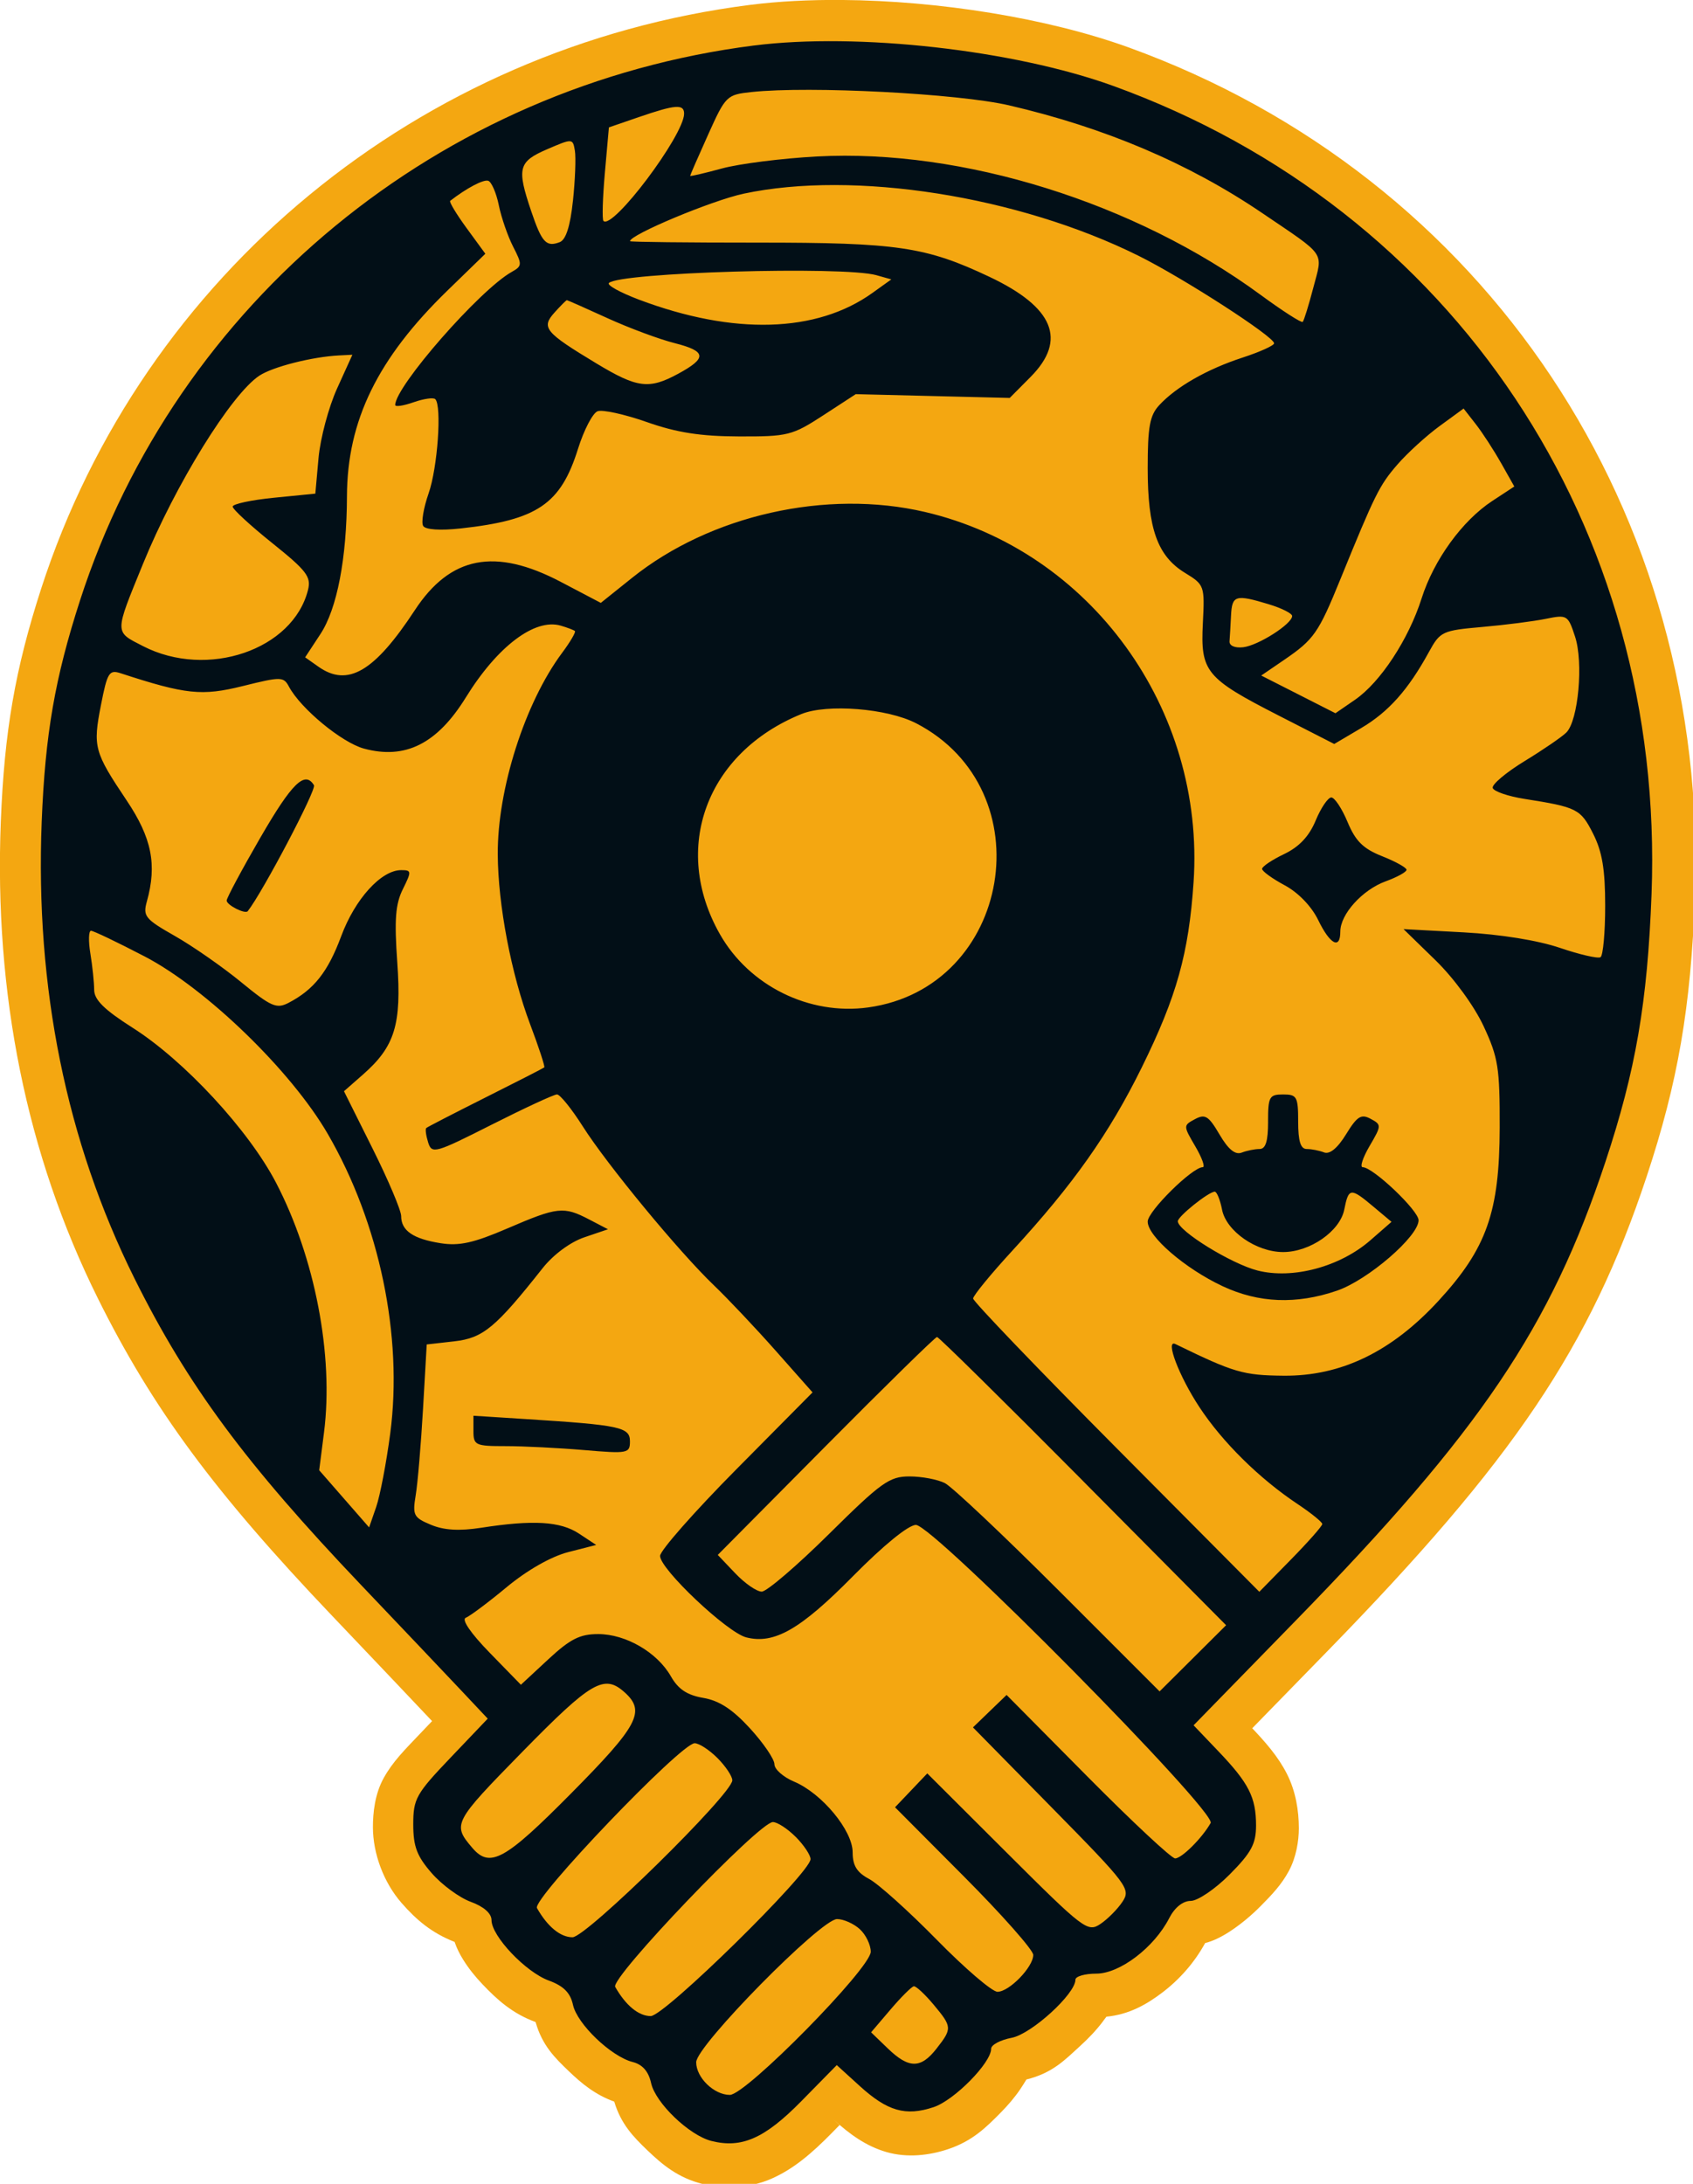
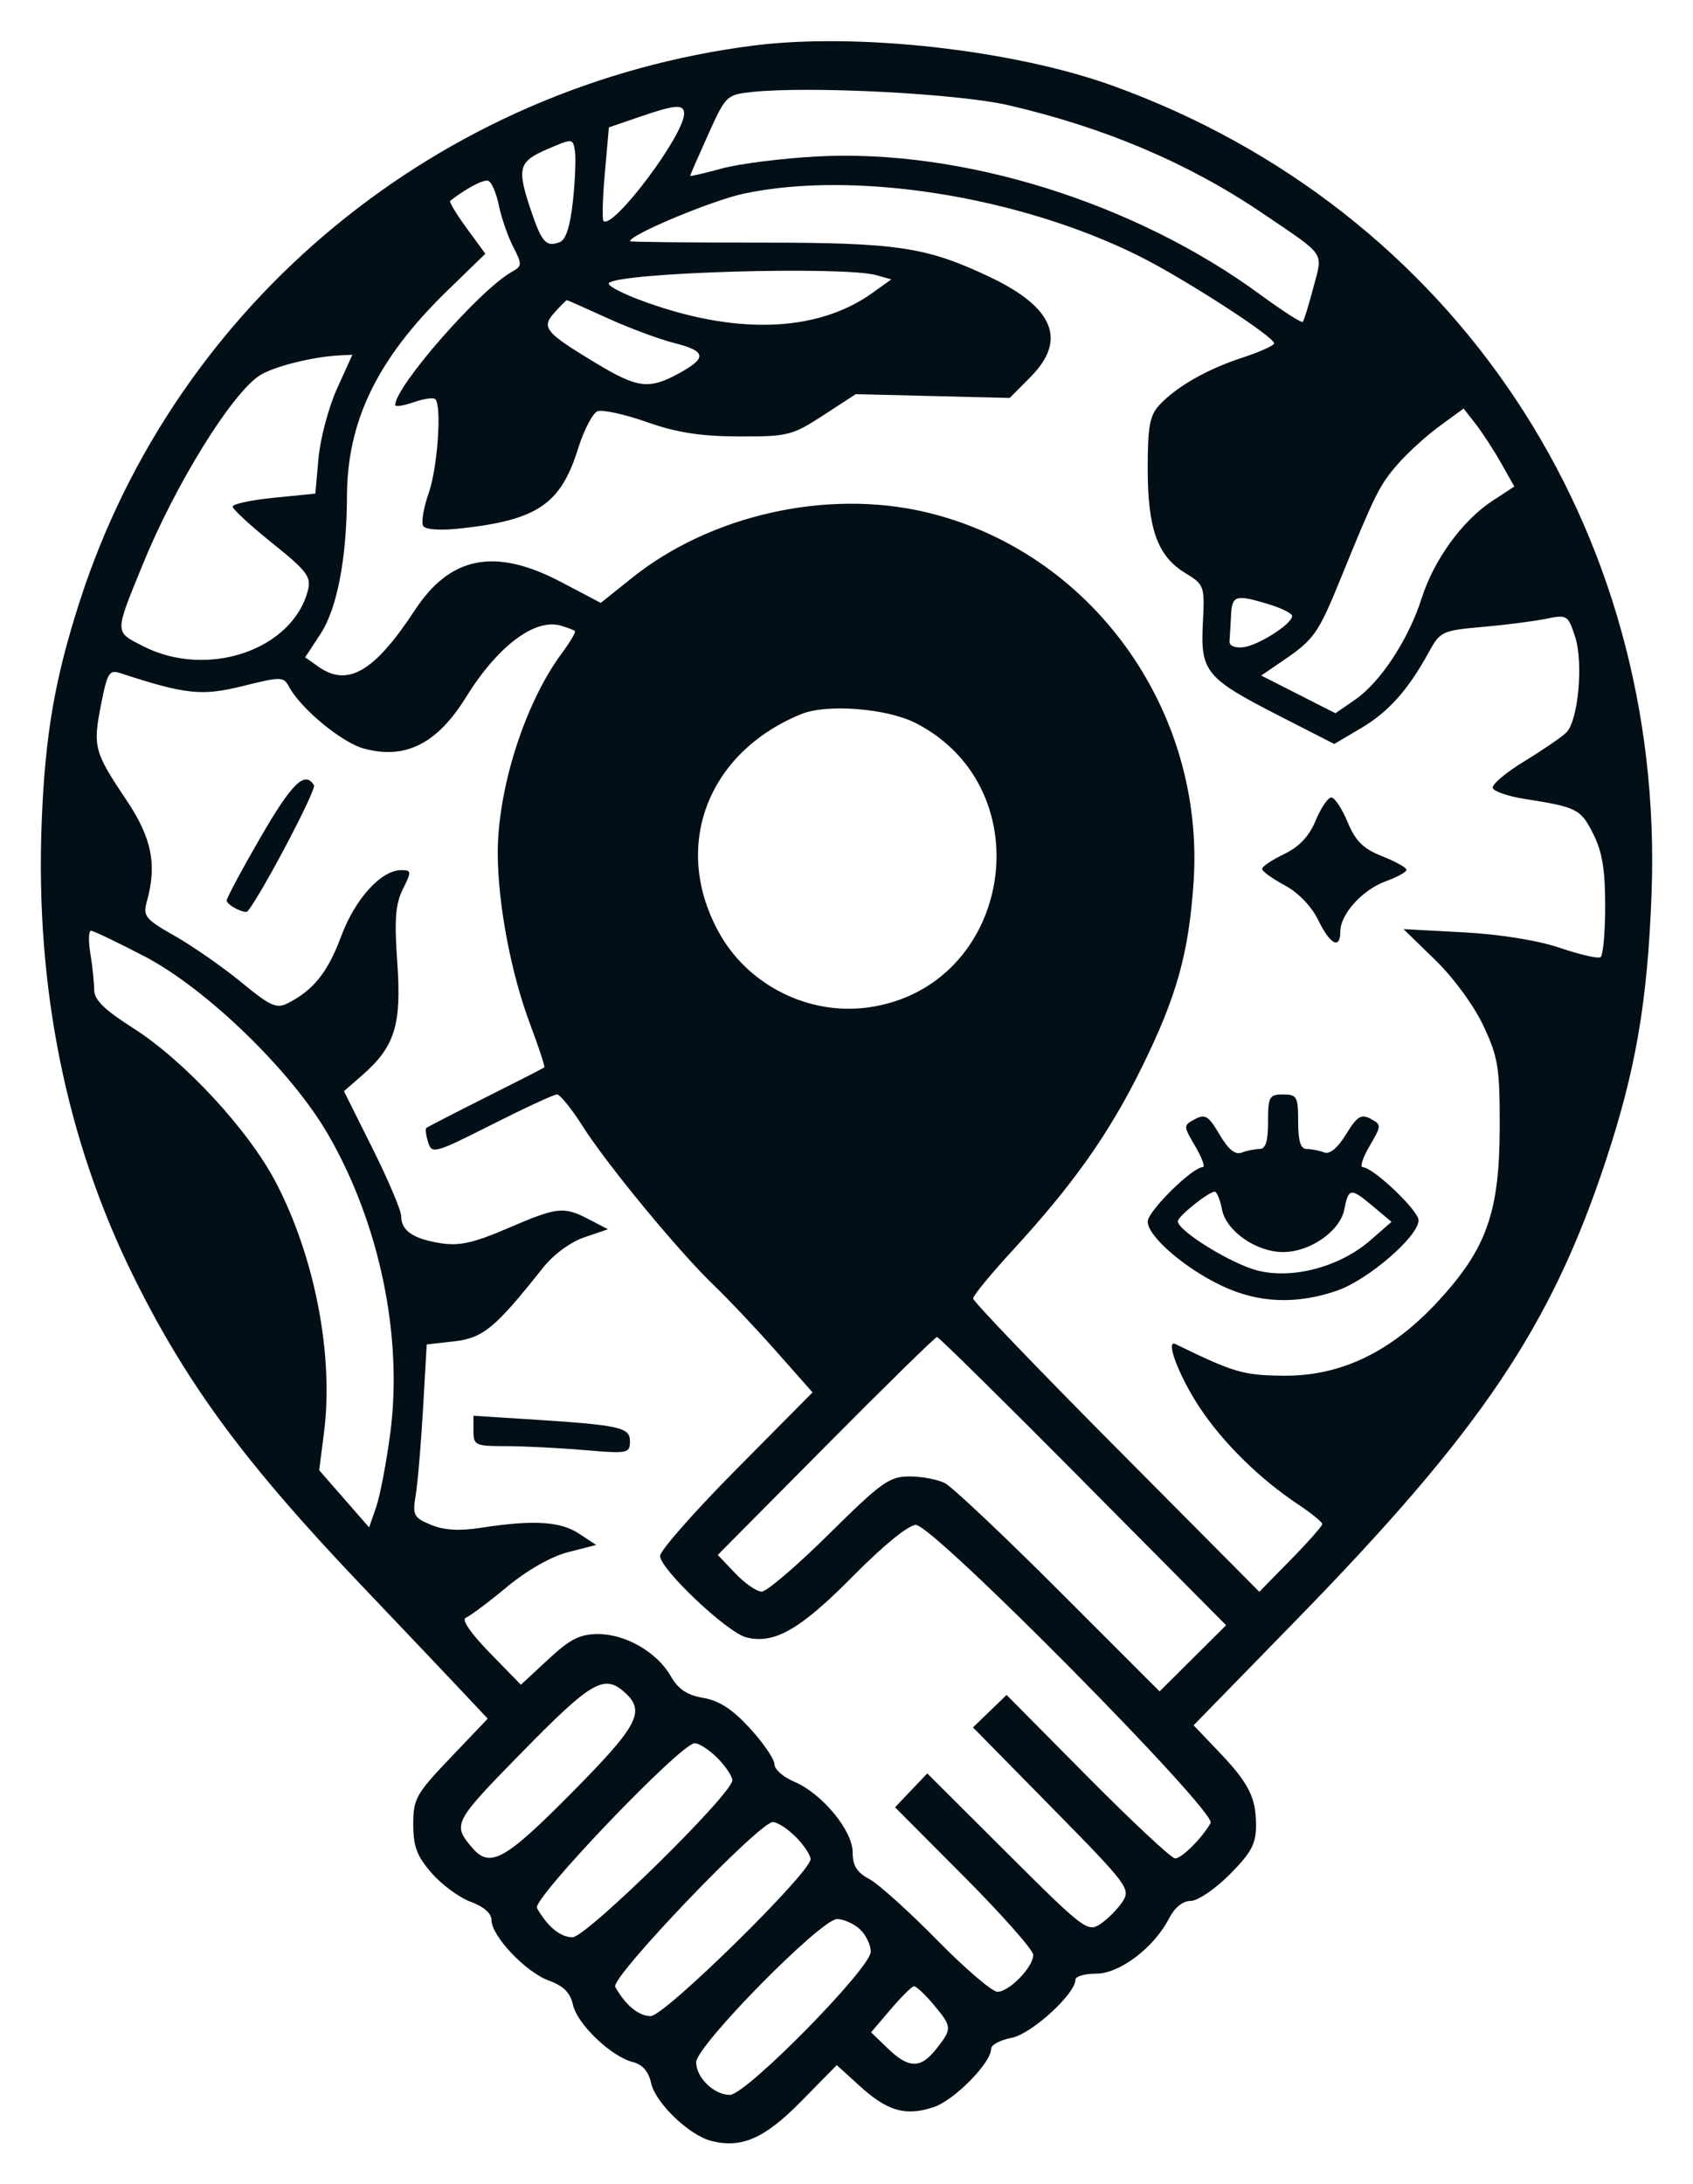
<svg xmlns="http://www.w3.org/2000/svg" xmlns:ns1="http://www.inkscape.org/namespaces/inkscape" xmlns:ns2="http://sodipodi.sourceforge.net/DTD/sodipodi-0.dtd" width="84.249mm" height="108.641mm" viewBox="0 0 84.249 108.641" version="1.1" id="svg1" xml:space="preserve" ns1:version="1.3 (0e150ed6c4, 2023-07-21)" ns2:docname="logomark.svg">
  <ns2:namedview id="namedview1" pagecolor="#ffffff" bordercolor="#000000" borderopacity="0.25" ns1:showpageshadow="2" ns1:pageopacity="0.0" ns1:pagecheckerboard="0" ns1:deskcolor="#d1d1d1" ns1:document-units="mm" ns1:zoom="1.0449706" ns1:cx="-70.815393" ns1:cy="201.44108" ns1:window-width="2560" ns1:window-height="1369" ns1:window-x="-8" ns1:window-y="-8" ns1:window-maximized="1" ns1:current-layer="layer1" />
  <defs id="defs1" />
  <g ns1:label="Layer 1" ns1:groupmode="layer" id="layer1" transform="translate(-60.927,-53.02)">
-     <path style="color:#000000;clip-rule:evenodd;fill:#f4a711;fill-rule:evenodd;stroke:none;stroke-width:15.364;-inkscape-stroke:none" d="m 150.625,-7.531 c -6.072,-0.047 -11.902,0.251 -17.215,0.926 C 71.331,1.283 19.392,43.997 0.307,102.971 -4.585,118.085 -6.607,129.78 -7.275,146.67 -8.553,178.976 -2.444,209.256 10.936,236.178 h -0.002 c 10.327,20.782 21.978,36.501 44.027,59.646 h 0.002 c 7.492,7.864 15.929,16.75 18.668,19.66 l 0.08,0.084 -1.982,2.076 h 0.002 c -3.294,3.453 -5.382,5.526 -7.082,8.568 -1.7,3.043 -2.045,6.588 -2.045,9.266 0,5.006 2.044,10.411 5.367,14.221 2.822,3.237 5.726,5.661 9.971,7.324 0.438,1.289 1.006,2.358 1.602,3.32 1.048,1.694 2.276,3.2 3.645,4.643 2.732,2.881 5.632,5.497 9.963,7.078 1.24,4.399 3.637,6.74 6.256,9.246 2.435,2.33 4.941,4.401 8.512,5.691 1.251,4.209 3.602,6.625 6.193,9.111 2.853,2.737 5.767,5.178 10.363,6.34 h 0.002 c 4.082,1.031 8.884,0.825 13,-0.994 4.116,-1.819 7.513,-4.718 11.273,-8.543 v -0.002 l 1.486,-1.512 -1.162,-1.059 c 3.037,2.762 6.115,5.022 9.99,6.135 3.876,1.113 7.996,0.629 11.506,-0.537 4.603,-1.53 7.175,-4.088 9.926,-6.879 1.375,-1.395 2.621,-2.838 3.705,-4.445 0.371,-0.55 0.747,-1.161 1.119,-1.768 4.924,-1.217 7.215,-3.672 10.078,-6.281 1.54,-1.404 2.953,-2.866 4.189,-4.49 0.245,-0.321 0.498,-0.703 0.762,-1.018 4.22,-0.408 7.502,-2.262 10.504,-4.545 3.195,-2.43 5.974,-5.539 8.029,-9.279 0.899,-0.229 1.613,-0.524 2.229,-0.814 1.053,-0.497 1.954,-1.048 2.861,-1.664 1.814,-1.233 3.61,-2.73 5.326,-4.457 h 0.002 v -0.002 c 2.194,-2.211 3.932,-4.051 5.307,-6.605 1.374,-2.554 1.869,-5.613 1.869,-8.002 0,-3.308 -0.579,-6.956 -2.238,-10.215 -1.66,-3.259 -3.957,-5.896 -7.029,-9.109 l 0.518,0.543 14.029,-14.379 c 35.064,-35.939 49.407,-57.126 60.037,-89.189 5.876,-17.724 8.273,-31.661 9.061,-52.424 C 313.592,88.721 271.61,25.65 204.5,1.373 189.254,-4.142 168.842,-7.391 150.625,-7.531 Z" id="path4" ns2:nodetypes="scccccccccccssccsscscsccsccccscsscsscscsscccsssccccscs" transform="matrix(0.265,0,0,0.265,62.895,55.014)" />
    <path fill-rule="evenodd" clip-rule="evenodd" d="m 98.45,55.283 c -15.656,1.99 -28.734,12.752 -33.539,27.601 -1.253,3.873 -1.737,6.664 -1.909,11.017 -0.326,8.243 1.227,15.896 4.607,22.697 2.646,5.326 5.534,9.231 11.3,15.284 1.984,2.083 4.211,4.428 4.948,5.211 l 1.341,1.425 -1.853,1.943 c -1.717,1.8 -1.853,2.043 -1.853,3.316 0,1.102 0.181,1.581 0.919,2.427 0.505,0.58 1.382,1.223 1.947,1.428 0.642,0.234 1.028,0.574 1.028,0.906 0,0.798 1.7,2.59 2.855,3.01 0.729,0.266 1.068,0.607 1.199,1.206 0.208,0.956 1.899,2.574 2.974,2.846 0.486,0.123 0.788,0.469 0.914,1.047 0.216,0.987 1.895,2.6 3,2.879 1.508,0.381 2.654,-0.126 4.475,-1.978 l 1.764,-1.795 1.138,1.035 c 1.385,1.26 2.288,1.519 3.68,1.057 1.032,-0.343 2.865,-2.203 2.865,-2.907 0,-0.192 0.46,-0.437 1.021,-0.543 0.982,-0.186 3.173,-2.182 3.173,-2.891 0,-0.165 0.467,-0.301 1.038,-0.301 1.17,0 2.879,-1.299 3.628,-2.759 0.274,-0.533 0.682,-0.86 1.073,-0.86 0.347,0 1.22,-0.593 1.94,-1.318 1.073,-1.081 1.309,-1.518 1.309,-2.433 0,-1.403 -0.359,-2.109 -1.889,-3.708 l -1.219,-1.276 5.083,-5.209 c 9.198,-9.427 12.68,-14.584 15.41,-22.818 1.509,-4.553 2.092,-7.929 2.296,-13.308 0.693,-18.279 -9.841,-34.09 -26.8,-40.224 -4.935,-1.785 -12.718,-2.659 -17.861,-2.006 z m 12.699,2.98 c 4.768,1.108 8.941,2.882 12.582,5.351 3.234,2.193 3.029,1.894 2.551,3.716 -0.229,0.875 -0.466,1.642 -0.528,1.703 -0.061,0.062 -1.009,-0.547 -2.107,-1.353 -6.245,-4.584 -14.833,-7.262 -22.054,-6.877 -1.747,0.093 -3.884,0.363 -4.749,0.6 -0.865,0.236 -1.573,0.401 -1.573,0.365 0,-0.036 0.402,-0.958 0.894,-2.05 0.873,-1.939 0.923,-1.988 2.172,-2.121 2.889,-0.307 10.275,0.076 12.811,0.665 z m -16.179,0.416 c -0.008,1.076 -3.557,5.792 -4.013,5.332 -0.072,-0.072 -0.04,-1.148 0.07,-2.392 l 0.201,-2.262 1.498,-0.515 c 1.817,-0.624 2.247,-0.656 2.244,-0.164 z m -5.532,4.333 c -0.134,1.262 -0.349,1.935 -0.655,2.053 -0.673,0.26 -0.894,0.02 -1.421,-1.539 -0.725,-2.144 -0.643,-2.463 0.796,-3.083 1.259,-0.542 1.274,-0.541 1.377,0.072 0.057,0.341 0.014,1.464 -0.096,2.497 z m -3.688,0.223 c 0.127,0.615 0.448,1.542 0.714,2.06 0.454,0.885 0.45,0.959 -0.072,1.252 -1.585,0.885 -5.798,5.697 -5.798,6.621 0,0.101 0.411,0.04 0.914,-0.137 0.503,-0.176 0.989,-0.246 1.08,-0.154 0.333,0.335 0.115,3.412 -0.332,4.688 -0.253,0.721 -0.374,1.45 -0.27,1.619 0.115,0.188 0.847,0.236 1.87,0.124 3.813,-0.419 4.972,-1.206 5.835,-3.962 0.292,-0.933 0.729,-1.773 0.972,-1.867 0.242,-0.093 1.345,0.148 2.451,0.537 1.493,0.525 2.672,0.709 4.582,0.715 2.437,0.008 2.656,-0.047 4.194,-1.047 l 1.622,-1.056 3.831,0.094 3.831,0.094 1.037,-1.044 c 1.827,-1.839 1.157,-3.467 -2.049,-4.982 -3.162,-1.494 -4.574,-1.703 -11.518,-1.701 -3.501,0.001 -6.366,-0.031 -6.366,-0.071 0,-0.323 4.074,-2.025 5.655,-2.363 5.488,-1.171 13.669,0.116 19.658,3.093 2.228,1.107 6.74,4.02 6.74,4.351 0,0.109 -0.708,0.429 -1.573,0.711 -1.771,0.579 -3.296,1.45 -4.145,2.368 -0.47,0.507 -0.573,1.074 -0.573,3.136 0,3.004 0.484,4.364 1.852,5.202 0.973,0.595 0.988,0.638 0.893,2.507 -0.123,2.412 0.142,2.735 3.768,4.591 l 2.77,1.417 1.339,-0.791 c 1.365,-0.805 2.343,-1.904 3.377,-3.793 0.554,-1.012 0.663,-1.063 2.65,-1.237 1.14,-0.1 2.564,-0.282 3.164,-0.405 1.058,-0.216 1.102,-0.189 1.454,0.885 0.423,1.291 0.162,4.17 -0.432,4.769 -0.214,0.215 -1.149,0.856 -2.078,1.423 -0.929,0.567 -1.643,1.17 -1.587,1.339 0.056,0.17 0.765,0.413 1.576,0.541 2.624,0.414 2.796,0.5 3.417,1.727 0.455,0.898 0.603,1.78 0.603,3.597 0,1.324 -0.105,2.472 -0.232,2.552 -0.128,0.079 -1.038,-0.13 -2.022,-0.465 -1.089,-0.371 -2.962,-0.673 -4.785,-0.771 l -2.996,-0.161 1.589,1.547 c 0.919,0.895 1.929,2.279 2.397,3.283 0.727,1.561 0.807,2.07 0.8,5.054 -0.011,4.195 -0.65,6.002 -3.04,8.601 -2.335,2.539 -4.854,3.758 -7.715,3.731 -2.006,-0.018 -2.47,-0.154 -5.381,-1.573 -0.529,-0.258 0.175,1.594 1.194,3.139 1.148,1.742 2.978,3.548 4.874,4.812 0.681,0.454 1.239,0.904 1.239,1.001 0,0.098 -0.705,0.896 -1.567,1.774 l -1.566,1.597 -7.121,-7.165 c -3.917,-3.941 -7.121,-7.282 -7.121,-7.424 0,-0.143 0.884,-1.221 1.965,-2.396 3.025,-3.289 4.809,-5.817 6.433,-9.113 1.733,-3.518 2.332,-5.66 2.572,-9.2 0.584,-8.62 -5.133,-16.497 -13.366,-18.42 -4.904,-1.145 -10.68,0.155 -14.581,3.281 l -1.551,1.242 -1.991,-1.045 c -3.27,-1.716 -5.497,-1.284 -7.264,1.408 -2.01,3.063 -3.337,3.841 -4.797,2.811 l -0.661,-0.466 0.762,-1.16 c 0.827,-1.259 1.309,-3.762 1.319,-6.855 0.012,-3.758 1.527,-6.858 4.999,-10.229 l 1.887,-1.833 -0.93,-1.273 c -0.511,-0.7 -0.88,-1.312 -0.819,-1.359 0.82,-0.636 1.657,-1.077 1.894,-0.997 0.163,0.055 0.4,0.603 0.527,1.218 z m 18.796,3.477 0.736,0.207 -0.941,0.674 c -2.776,1.99 -6.905,2.109 -11.618,0.333 -0.927,-0.35 -1.601,-0.721 -1.497,-0.826 0.525,-0.529 11.662,-0.854 13.32,-0.389 z m -13.395,2.133 c 1.074,0.49 2.581,1.051 3.349,1.245 1.591,0.403 1.626,0.74 0.162,1.531 -1.442,0.779 -2.023,0.704 -4.051,-0.519 -2.574,-1.553 -2.764,-1.784 -2.088,-2.536 0.303,-0.337 0.579,-0.613 0.613,-0.613 0.034,0 0.94,0.401 2.014,0.891 z m -13.449,3.5 c -0.419,0.922 -0.834,2.477 -0.923,3.454 l -0.16,1.778 -2.057,0.204 c -1.131,0.112 -2.057,0.311 -2.057,0.441 0,0.13 0.886,0.947 1.969,1.814 1.71,1.37 1.944,1.676 1.782,2.327 -0.745,2.987 -5.012,4.443 -8.21,2.801 -1.434,-0.737 -1.434,-0.588 -0.002,-4.096 1.607,-3.937 4.39,-8.437 5.79,-9.36 0.67,-0.442 2.634,-0.94 3.972,-1.007 l 0.657,-0.033 z m 57.922,3.707 0.66,1.17 -1.097,0.72 c -1.494,0.98 -2.907,2.929 -3.518,4.852 -0.645,2.03 -2.047,4.164 -3.306,5.033 l -0.98,0.675 -1.846,-0.938 -1.847,-0.938 1.139,-0.778 c 1.486,-1.016 1.708,-1.333 2.802,-4.018 1.727,-4.239 1.942,-4.67 2.84,-5.705 0.494,-0.569 1.437,-1.428 2.094,-1.908 l 1.196,-0.873 0.601,0.77 c 0.331,0.423 0.899,1.296 1.261,1.939 z M 124.07,83.082 c 0.637,0.192 1.158,0.455 1.158,0.583 0,0.394 -1.693,1.472 -2.44,1.554 -0.417,0.046 -0.693,-0.077 -0.676,-0.3 0.017,-0.207 0.05,-0.784 0.075,-1.282 0.05,-1.008 0.219,-1.058 1.883,-0.556 z m -34.534,1.327 c 0.058,0.051 -0.23,0.543 -0.64,1.093 -1.846,2.478 -3.218,6.777 -3.199,10.022 0.014,2.516 0.669,5.949 1.609,8.444 0.432,1.145 0.749,2.113 0.706,2.152 -0.043,0.038 -1.359,0.712 -2.925,1.496 -1.565,0.785 -2.892,1.469 -2.948,1.52 -0.056,0.051 -0.014,0.372 0.093,0.713 0.186,0.59 0.337,0.548 3.167,-0.882 1.635,-0.826 3.095,-1.502 3.246,-1.502 0.15,0 0.726,0.712 1.279,1.583 1.215,1.914 4.8,6.258 6.535,7.918 0.693,0.664 2.08,2.132 3.082,3.264 l 1.821,2.057 -3.794,3.829 c -2.087,2.106 -3.794,4.044 -3.794,4.307 0,0.657 3.34,3.811 4.289,4.052 1.391,0.352 2.69,-0.391 5.297,-3.031 1.535,-1.553 2.774,-2.563 3.146,-2.563 0.864,0 14.98,14.273 14.666,14.829 -0.424,0.75 -1.44,1.761 -1.768,1.761 -0.179,0 -2.14,-1.83 -4.356,-4.066 l -4.03,-4.066 -0.837,0.807 -0.836,0.807 3.939,4.005 c 3.777,3.841 3.921,4.032 3.5,4.669 -0.241,0.365 -0.735,0.863 -1.098,1.106 -0.633,0.423 -0.823,0.279 -4.638,-3.525 l -3.977,-3.966 -0.802,0.843 -0.802,0.842 3.439,3.454 c 1.891,1.899 3.439,3.65 3.439,3.891 0,0.602 -1.196,1.834 -1.781,1.834 -0.264,0 -1.622,-1.163 -3.018,-2.586 -1.397,-1.422 -2.911,-2.783 -3.364,-3.024 -0.613,-0.326 -0.824,-0.665 -0.824,-1.325 0,-1.09 -1.53,-2.937 -2.916,-3.52 -0.538,-0.226 -0.978,-0.616 -0.978,-0.867 0,-0.251 -0.547,-1.052 -1.215,-1.782 -0.867,-0.947 -1.532,-1.381 -2.324,-1.516 -0.805,-0.137 -1.248,-0.432 -1.613,-1.073 -0.68,-1.193 -2.242,-2.101 -3.616,-2.102 -0.911,-8e-4 -1.394,0.243 -2.489,1.26 l -1.359,1.261 -1.556,-1.596 c -0.942,-0.967 -1.41,-1.651 -1.188,-1.736 0.202,-0.077 1.12,-0.763 2.039,-1.526 1.02,-0.845 2.213,-1.524 3.062,-1.741 l 1.39,-0.356 -0.86,-0.567 c -0.922,-0.608 -2.281,-0.689 -4.865,-0.288 -1.09,0.169 -1.846,0.124 -2.499,-0.148 -0.862,-0.36 -0.922,-0.475 -0.757,-1.473 0.099,-0.596 0.262,-2.526 0.364,-4.291 l 0.184,-3.207 1.375,-0.156 c 1.429,-0.162 2.048,-0.675 4.393,-3.639 0.532,-0.673 1.378,-1.299 2.075,-1.535 l 1.177,-0.4 -0.937,-0.488 c -1.271,-0.662 -1.57,-0.629 -4.054,0.44 -1.697,0.73 -2.407,0.888 -3.339,0.741 -1.367,-0.216 -1.962,-0.625 -1.962,-1.348 0,-0.281 -0.64,-1.793 -1.423,-3.361 l -1.423,-2.851 0.939,-0.824 c 1.597,-1.401 1.932,-2.491 1.714,-5.578 -0.151,-2.141 -0.093,-2.904 0.278,-3.652 0.44,-0.888 0.435,-0.945 -0.085,-0.945 -0.993,0 -2.296,1.435 -2.983,3.284 -0.662,1.782 -1.359,2.663 -2.628,3.322 -0.59,0.306 -0.866,0.185 -2.349,-1.031 -0.924,-0.758 -2.409,-1.792 -3.299,-2.298 -1.486,-0.844 -1.6,-0.986 -1.395,-1.721 0.51,-1.83 0.244,-3.158 -1.007,-5.024 -1.619,-2.415 -1.685,-2.663 -1.279,-4.741 0.317,-1.622 0.409,-1.772 0.98,-1.585 3.253,1.061 4.041,1.143 6.087,0.635 1.897,-0.471 2.021,-0.47 2.29,0.033 0.587,1.095 2.63,2.781 3.729,3.079 2.059,0.559 3.648,-0.239 5.075,-2.548 1.568,-2.536 3.428,-3.942 4.718,-3.568 0.329,0.096 0.646,0.216 0.704,0.267 z m 16.979,4.59 c 6.415,3.321 4.755,13.152 -2.387,14.138 -2.928,0.404 -5.919,-1.074 -7.379,-3.648 -2.425,-4.275 -0.669,-9.019 4.051,-10.945 1.284,-0.524 4.284,-0.285 5.714,0.456 z m -32.629,5.685 c -0.924,1.597 -1.679,3.008 -1.679,3.135 0,0.226 0.922,0.692 1.049,0.529 0.752,-0.96 3.428,-6.049 3.295,-6.266 -0.453,-0.737 -1.097,-0.107 -2.664,2.602 z m 52.513,-0.845 c -0.328,0.788 -0.82,1.31 -1.573,1.67 -0.602,0.288 -1.094,0.618 -1.094,0.735 2.7e-4,0.117 0.506,0.484 1.123,0.815 0.68,0.365 1.339,1.049 1.671,1.734 0.59,1.216 1.099,1.479 1.099,0.569 0,-0.861 1.098,-2.077 2.256,-2.498 0.572,-0.208 1.04,-0.466 1.04,-0.574 0,-0.107 -0.546,-0.411 -1.213,-0.675 -0.944,-0.374 -1.325,-0.75 -1.722,-1.702 -0.28,-0.672 -0.645,-1.222 -0.809,-1.222 -0.165,0 -0.515,0.516 -0.778,1.147 z m -58.282,6.756 c 3.075,1.602 7.298,5.692 9.12,8.832 2.573,4.433 3.749,10.069 3.109,14.906 -0.192,1.455 -0.507,3.101 -0.7,3.658 l -0.351,1.013 -1.242,-1.422 -1.242,-1.422 0.24,-1.881 c 0.488,-3.827 -0.449,-8.702 -2.389,-12.425 -1.364,-2.618 -4.556,-6.066 -7.13,-7.703 -1.418,-0.901 -1.917,-1.394 -1.919,-1.892 -0.002,-0.371 -0.087,-1.183 -0.189,-1.805 -0.102,-0.622 -0.087,-1.131 0.032,-1.131 0.12,0 1.317,0.573 2.661,1.273 z m 55.914,8.228 c 0,0.971 -0.121,1.357 -0.425,1.357 -0.234,0 -0.635,0.081 -0.891,0.18 -0.32,0.123 -0.666,-0.16 -1.1,-0.901 -0.544,-0.928 -0.717,-1.036 -1.223,-0.764 -0.586,0.315 -0.586,0.325 0.017,1.353 0.334,0.57 0.501,1.036 0.371,1.036 -0.519,0 -2.74,2.194 -2.74,2.707 0,0.735 1.856,2.335 3.725,3.212 1.798,0.843 3.676,0.917 5.695,0.224 1.541,-0.529 4.06,-2.702 4.06,-3.503 0,-0.485 -2.269,-2.639 -2.78,-2.639 -0.151,0 0.002,-0.473 0.341,-1.052 0.599,-1.023 0.601,-1.06 0.053,-1.355 -0.471,-0.254 -0.671,-0.129 -1.222,0.769 -0.424,0.69 -0.814,1.012 -1.096,0.902 -0.241,-0.093 -0.629,-0.169 -0.863,-0.169 -0.304,0 -0.425,-0.387 -0.425,-1.357 0,-1.247 -0.061,-1.357 -0.749,-1.357 -0.688,0 -0.749,0.111 -0.749,1.357 z m -2.292,4.373 c 0.214,1.074 1.706,2.11 3.041,2.11 1.335,0 2.827,-1.035 3.041,-2.11 0.218,-1.096 0.312,-1.105 1.453,-0.147 l 0.899,0.754 -1.049,0.915 c -1.515,1.322 -3.862,1.952 -5.617,1.507 -1.307,-0.332 -3.968,-1.975 -3.968,-2.451 0,-0.239 1.517,-1.457 1.835,-1.472 0.103,-0.006 0.268,0.397 0.367,0.895 z m -6.914,13.504 7.117,7.17 -1.655,1.646 -1.655,1.646 -5.014,-5.013 c -2.758,-2.757 -5.309,-5.163 -5.668,-5.347 -0.36,-0.184 -1.154,-0.334 -1.764,-0.334 -0.999,0 -1.4,0.286 -4.007,2.866 -1.593,1.576 -3.099,2.865 -3.346,2.865 -0.248,0 -0.842,-0.411 -1.319,-0.913 l -0.869,-0.913 5.378,-5.421 c 2.958,-2.982 5.448,-5.421 5.533,-5.421 0.086,0 3.358,3.227 7.272,7.17 z M 84.487,124.205 c 0,0.712 0.092,0.756 1.602,0.756 0.881,0 2.634,0.088 3.894,0.195 2.185,0.186 2.292,0.166 2.292,-0.434 0,-0.705 -0.484,-0.809 -5.167,-1.106 l -2.621,-0.167 z m 7.54,13.018 c 1.032,0.94 0.655,1.645 -2.667,5.001 -3.306,3.339 -4.052,3.75 -4.931,2.72 -0.998,-1.17 -0.948,-1.265 2.484,-4.768 3.46,-3.531 4.084,-3.891 5.114,-2.952 z m 4.606,3.258 c 0.405,0.407 0.736,0.904 0.736,1.104 0,0.675 -7.264,7.808 -7.952,7.808 -0.602,0 -1.244,-0.527 -1.769,-1.452 -0.254,-0.448 7.163,-8.2 7.847,-8.2 0.222,0 0.733,0.333 1.138,0.74 z m 3.894,3.921 c 0.404,0.407 0.735,0.904 0.735,1.104 0,0.675 -7.264,7.808 -7.952,7.808 -0.601,0 -1.244,-0.527 -1.768,-1.452 -0.254,-0.448 7.163,-8.2 7.846,-8.2 0.221,0 0.733,0.333 1.138,0.741 z m 3.183,4.585 c 0.301,0.274 0.548,0.781 0.548,1.126 0,0.817 -6.207,7.122 -7.011,7.122 -0.789,0 -1.676,-0.86 -1.676,-1.625 0,-0.817 6.207,-7.122 7.011,-7.122 0.319,0 0.827,0.225 1.128,0.499 z m 3.667,3.747 c 0.935,1.119 0.941,1.192 0.155,2.198 -0.785,1.005 -1.377,1.003 -2.425,-0.008 l -0.832,-0.802 0.965,-1.132 c 0.531,-0.623 1.054,-1.145 1.163,-1.158 0.109,-0.014 0.547,0.392 0.974,0.902 z" fill="#020f17" id="path1" style="stroke-width:0.265" />
  </g>
</svg>